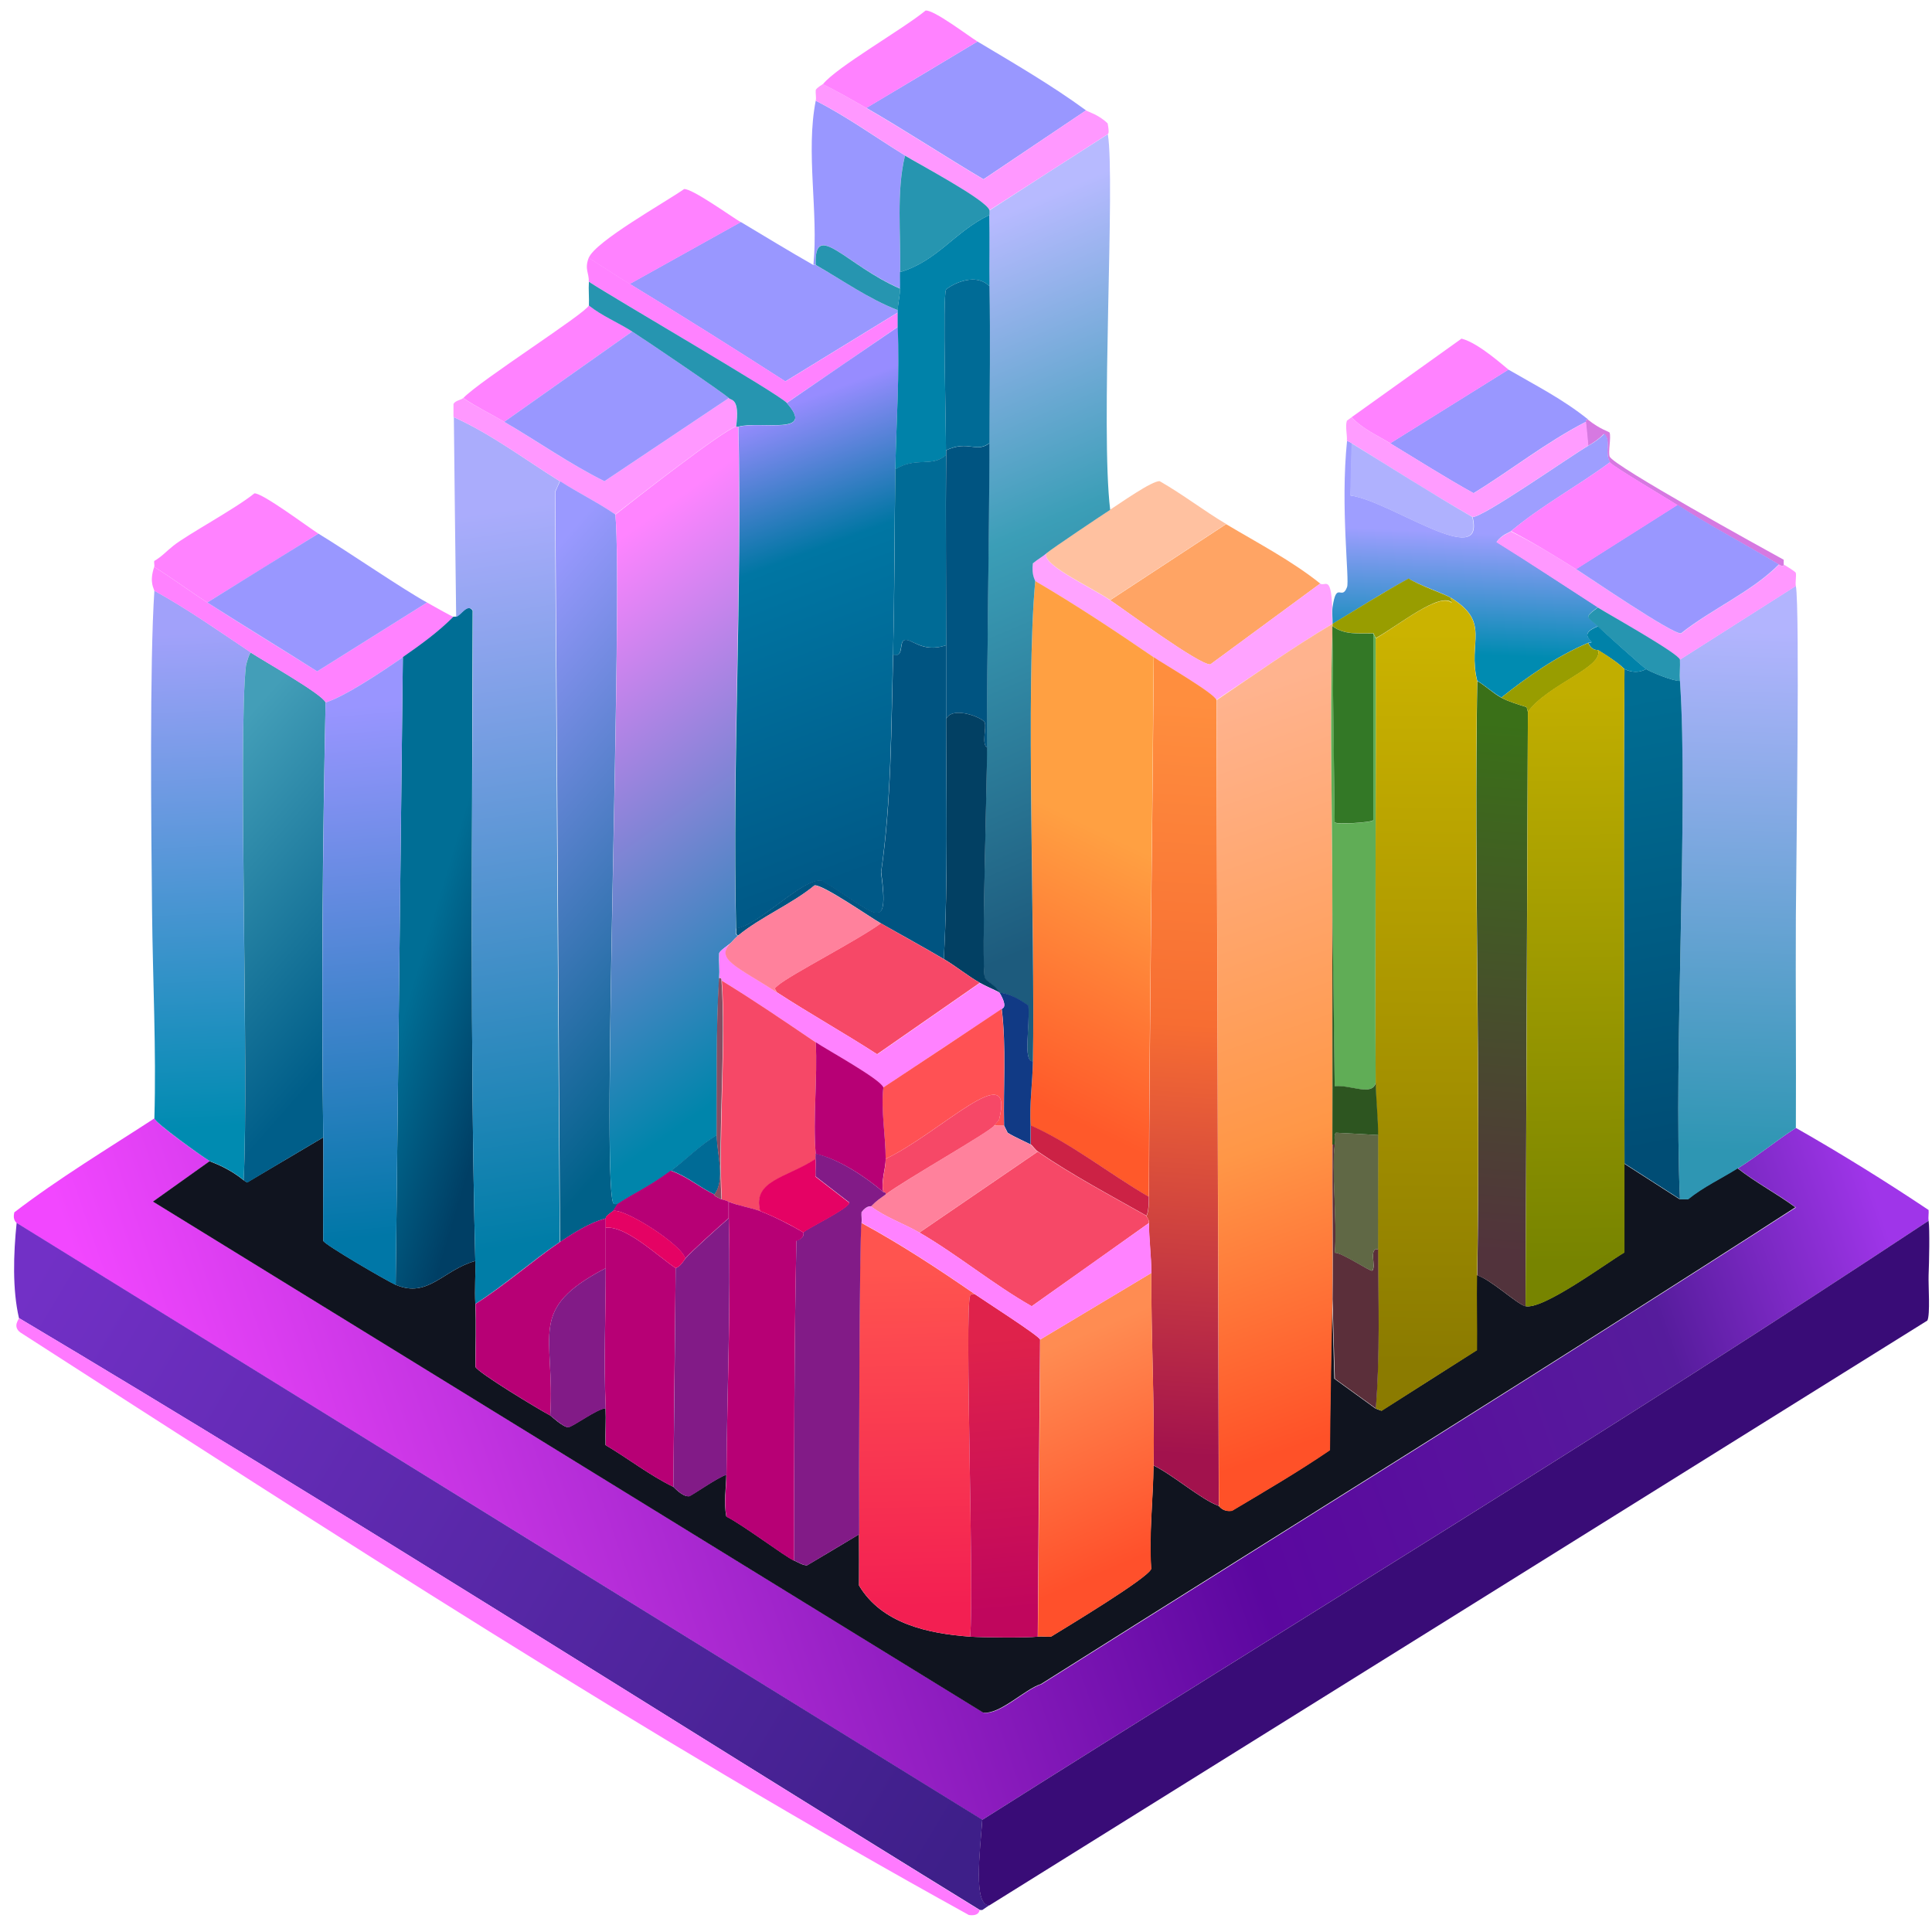
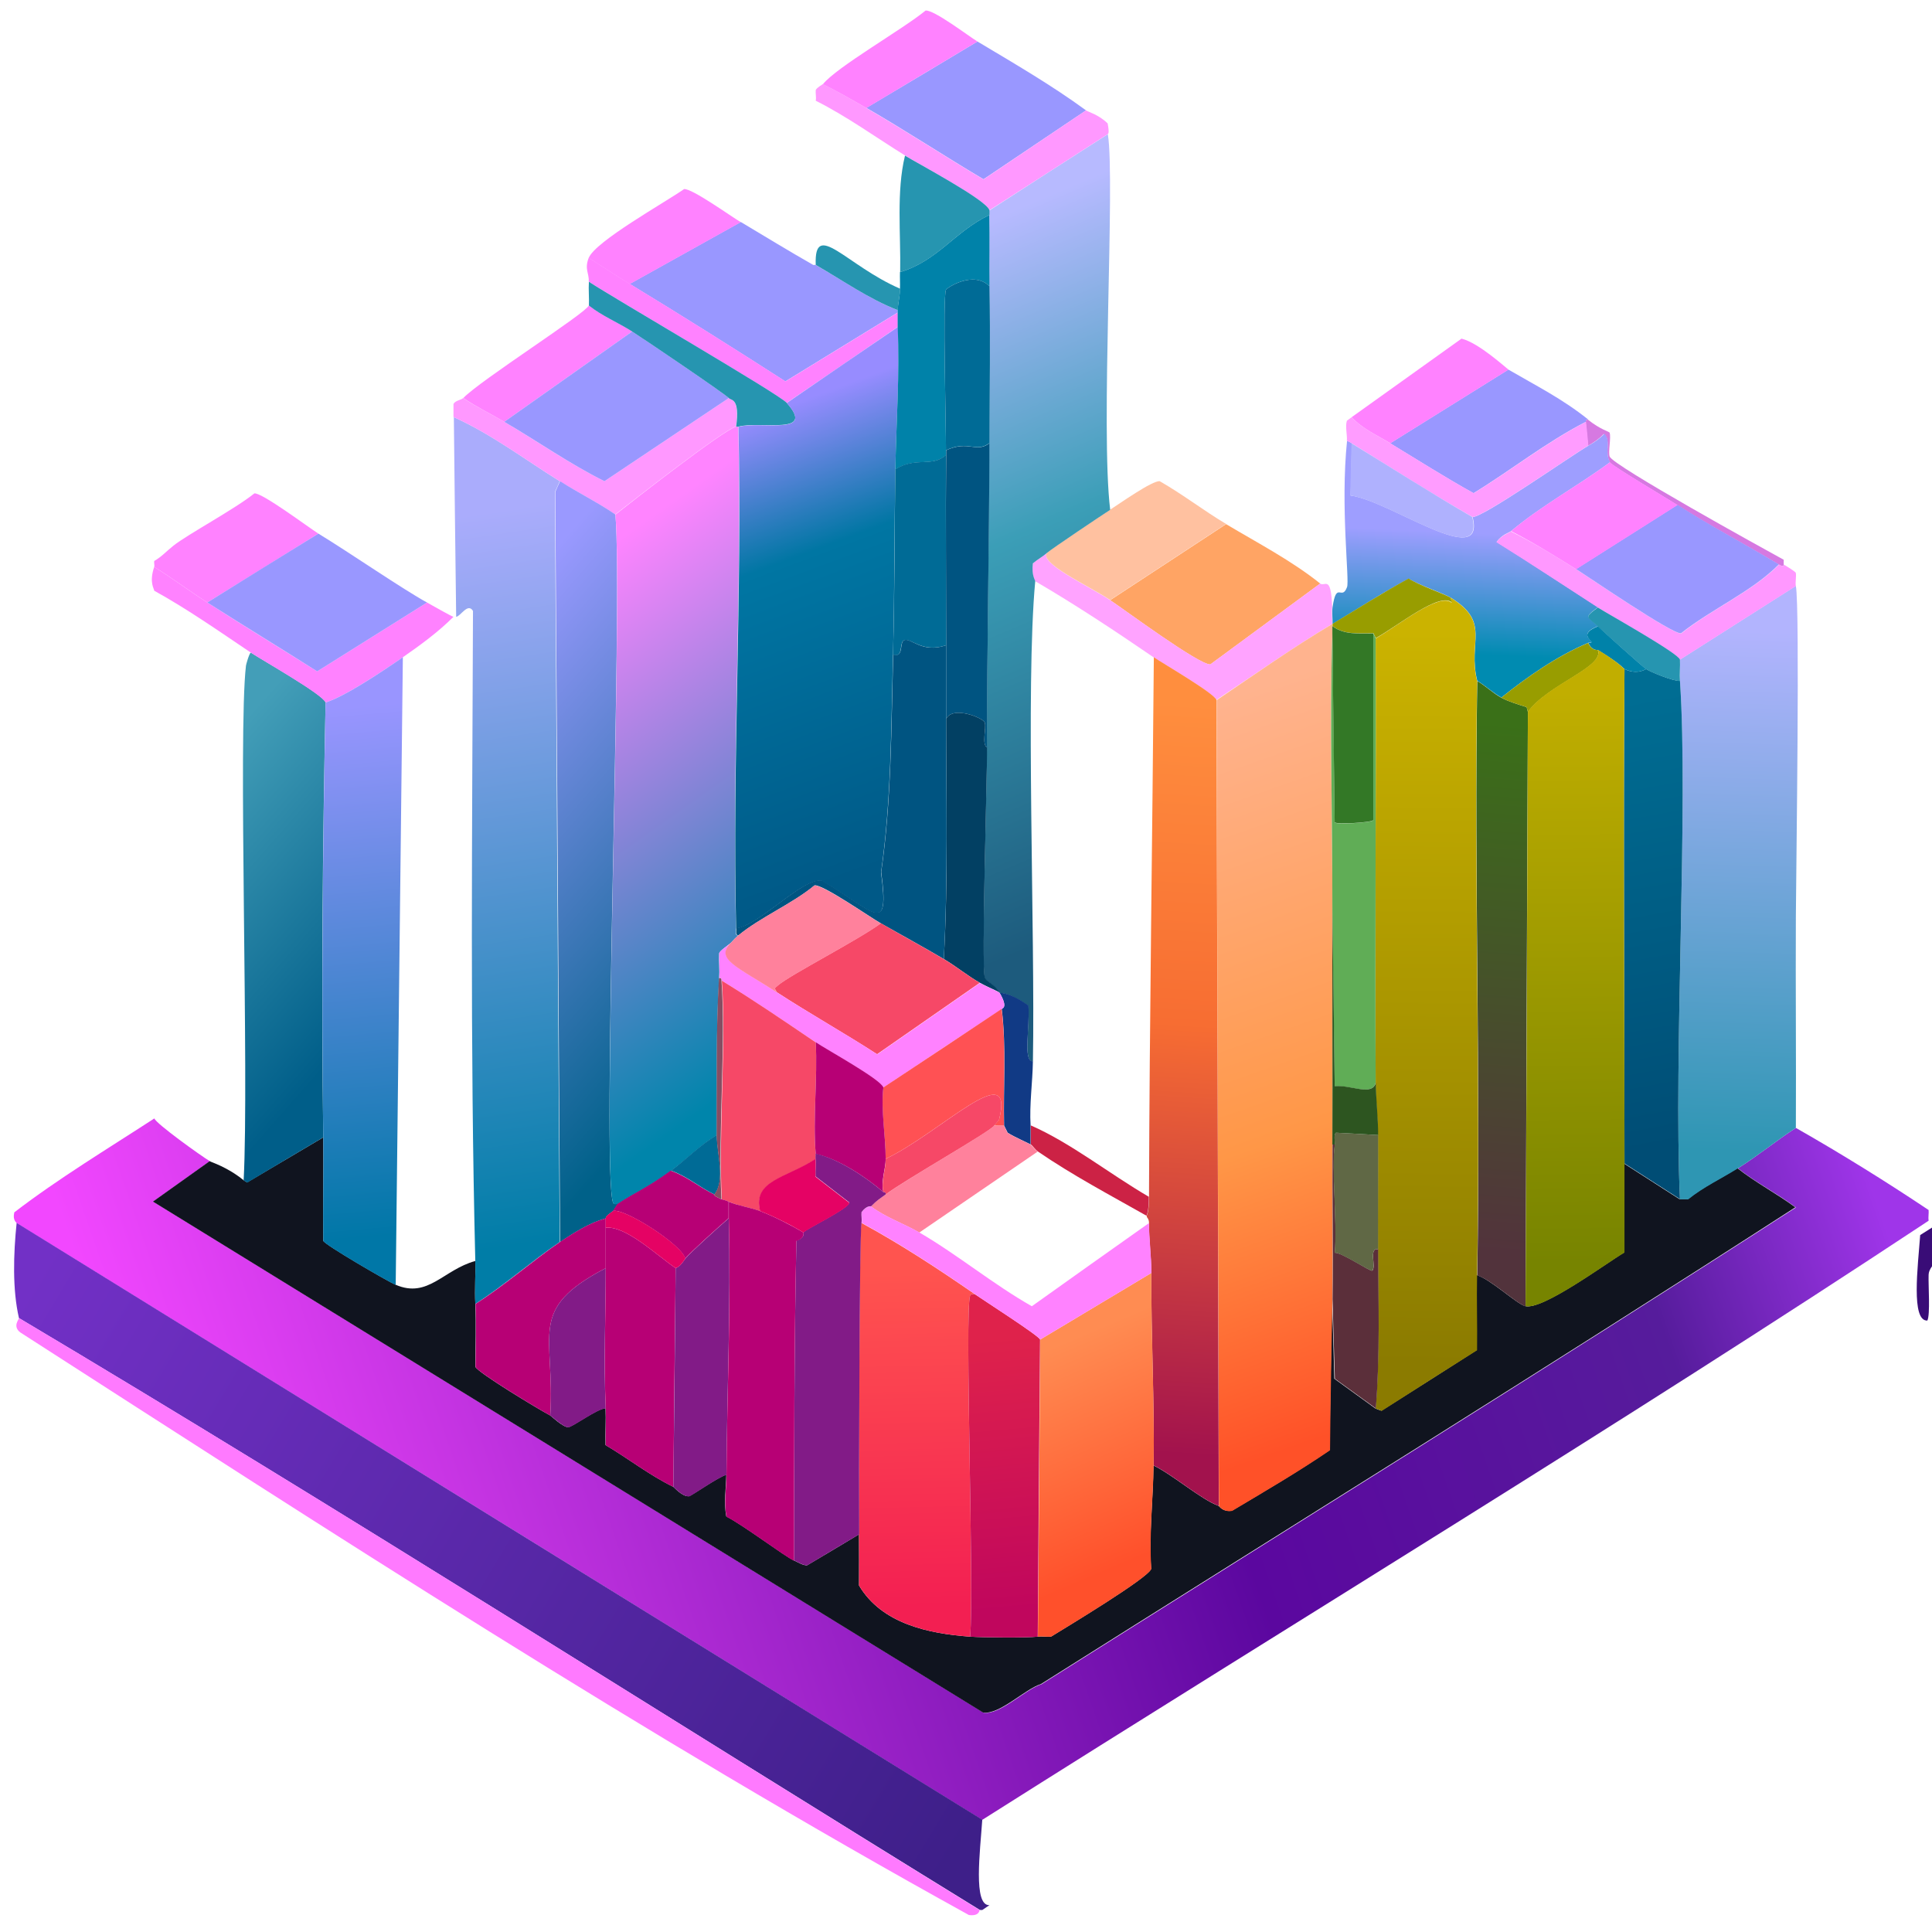
<svg xmlns="http://www.w3.org/2000/svg" version="1.1" id="Layer_1" x="0px" y="0px" viewBox="0 0 1080 1080" style="enable-background:new 0 0 1080 1080;" xml:space="preserve">
  <style type="text/css">
	.st0{display:none;}
	.st1{display:inline;fill:#E0B9DB;}
	.st2{display:inline;fill:#FFEAFF;}
	.st3{display:inline;fill:url(#SVGID_1_);}
	.st4{display:inline;fill:#611EB5;}
	.st5{display:inline;fill:#451C9D;}
	.st6{fill:url(#SVGID_00000091706707460539469960000002431800972894305698_);}
	.st7{fill:url(#SVGID_00000078010963992760545540000012636969827293026716_);}
	.st8{fill:#FF7AFF;}
	.st9{fill:#390C77;}
	.st10{fill:#10141F;}
	.st11{fill:url(#SVGID_00000106132640928738508220000009498229776666730156_);}
	.st12{fill:#FF82FF;}
	.st13{fill:url(#SVGID_00000106144269951544779780000004110548271971129524_);}
	.st14{fill:url(#SVGID_00000023965947064490627170000015627763142229516941_);}
	.st15{fill:#9997FF;}
	.st16{fill:url(#SVGID_00000147192347909678930380000004872571288403733676_);}
	.st17{fill:#D679E1;}
	.st18{fill:url(#SVGID_00000018225160106519576850000002476791700195405494_);}
	.st19{fill:#FF9CFF;}
	.st20{fill:#AFB1FE;}
	.st21{fill:url(#SVGID_00000110453639116350792530000001532889485943297665_);}
	.st22{fill:#FF98FF;}
	.st23{fill:url(#SVGID_00000163764456880758066840000011501257885493583805_);}
	.st24{fill:#2695B0;}
	.st25{fill:#0082A9;}
	.st26{fill:url(#SVGID_00000111184972753057547890000007085575292214959252_);}
	.st27{fill:url(#SVGID_00000163766401308223826300000004356928406958666646_);}
	.st28{fill:url(#SVGID_00000108272257715740640730000002300849283858281374_);}
	.st29{fill:#FFA464;}
	.st30{fill:#FFA3FF;}
	.st31{fill:url(#SVGID_00000164500884981844819120000001585505650910131625_);}
	.st32{fill:url(#SVGID_00000115498769680217528270000017567803916815871156_);}
	.st33{fill:#FFC1A0;}
	.st34{fill:url(#SVGID_00000078755445100234033500000018349816233620100011_);}
	.st35{fill:#CC2245;}
	.st36{fill:url(#SVGID_00000095327582258588918440000009715989805391666602_);}
	.st37{fill:url(#SVGID_00000012460795667237612830000017267065051636545962_);}
	.st38{fill:#005481;}
	.st39{fill:#024063;}
	.st40{fill:#006B96;}
	.st41{fill:#113A85;}
	.st42{fill:url(#SVGID_00000010289007390960027810000001814268265632441264_);}
	.st43{fill:#989D00;}
	.st44{fill:url(#SVGID_00000008147411241456119210000018134126107008029114_);}
	.st45{fill:url(#SVGID_00000116236648082362579530000003166409005206412182_);}
	.st46{fill:#5B2F3A;}
	.st47{fill:#60AD56;}
	.st48{fill:#606845;}
	.st49{fill:#2D5520;}
	.st50{fill:#337826;}
	.st51{fill:url(#SVGID_00000181085790160408173970000013518811131587675582_);}
	.st52{fill:url(#SVGID_00000042013036112081960850000000276634504096278144_);}
	.st53{fill:url(#SVGID_00000070094397114098610020000013614200854870915471_);}
	.st54{fill:#FF819C;}
	.st55{fill:#F64867;}
	.st56{fill:#FF5154;}
	.st57{fill:#B70075;}
	.st58{fill:#821B87;}
	.st59{fill:#E50264;}
	.st60{fill:#874D62;}
</style>
  <g>
    <g id="Background_00000094598355515550334670000009997145183261206913_" class="st0">
      <path class="st1" d="M1236-135c0,680.5,0,680.5,0,1360.9c-691,0-691,0-1381.9,0c0-680.5,0-680.5,0-1360.9    C545-135,545-135,1236-135z" />
      <path class="st2" d="M997.1,312.9c-11.4-6.2-95.4-52.5-97.2-57.8c-0.9-2.6,0.9-10.5,0-13.3c-0.2-0.7-5.1-1.7-12.1-7.3    c-14.5-11.5-28.8-18.6-44.5-27.9c-1.4-0.8-16.5-14.9-26.3-17.3c-30.7,21.9-30.7,21.9-61.4,43.9c-1.3,1-1.3,1-2.7,2    c-1,3.4,0.3,8,0,11.3c-3.8,36.9,1.5,77.9,0,81.7c-3,7.9-5.9-3.9-8.1,11.3c-0.7-18.6-4.3-11.3-6.7-13.3    c-16-12.7-35.1-22.7-52.6-33.2c-12.6-7.5-24.3-16.7-37.1-23.9c-4-0.4-22.8,12.9-27.7,15.9c-5.5-45.3,2.8-183.3-1.3-210    c0-0.3,1.2,0.5,0-6c-5.2-5-10.9-6.4-12.1-7.3c-19.1-14.1-40.4-26.4-60.7-38.5c-5.1-3.1-24.3-17.8-29-17.3    c-12.6,10.4-49.7,31.6-57.4,41.2c-0.2,0.2-3.1,1.7-4,3.3c-0.2,1.9,0.4,4.2,0,6c-5.8,28.9,1.5,62.3-1.3,91.7    c-13.7-7.8-26.9-15.9-40.5-23.9c-5.7-3.4-27.4-18.9-31.7-18.6c-10.2,7.2-49.8,29.4-53.3,38.5c-2.5,6.5,0.3,8.4,0,13.3    c-0.3,4.4,0.2,8.9,0,13.3c-1.1,4.2-60.9,42.1-70.2,51.8c-1,1.1-4.3,1.3-5.4,3.3c0,3.7,0,3.7,0,7.3c0.7,55.8,0.7,55.8,1.3,111.6    c-0.4,0.1-0.9,0-1.3,0c-0.9,0-12.3-6.6-14.8-8c-13.4-7.3-43-27.7-60.7-38.5c-5.6-3.4-31.4-22.9-35.8-22.6    c-10.7,8.6-37.6,23.1-45.2,29.2c0-50.8,0-50.8,0-101.7c2.9-5.4,5.8-9.5,10.1-14c17-17.4,357.3-235,408.9-268.5    c29.9-9,54.7-5.4,81,10.6c56.2,42.1,360.7,230.3,384.6,251.2c6.4,5.6,11.9,11.5,15.5,19.3C997.1,257.4,997.1,257.4,997.1,312.9z" />
      <path class="st2" d="M86.2,625.2c-26.3,17.1-53.5,33.5-78.3,52.5c-1,4.5,1.4,5.7,1.3,6c-1.7,17.3-2.4,37.3,1.3,53.2    c0.1,0.6-3.9,4.5,0.7,8C185.6,856.9,360,970.3,541.7,1070.4c5.8,0.9,5.8-2.6,6.1-2.7c0.4-0.1,1,0.1,1.3,0    c-0.5,2.8,2.7,4.4,4.7,5.3c21.4,9.2,117,24.7,150.5,35.9c-28.4,18-56.3,37-85,54.5c-42.2-2.1-103,2.8-141.7,0    C200.2,990,200.2,990-77.1,816.6c-1.7-3.5-7.8-14.5-8.1-16.6c-1.2-8.1-1.4-155.4,0-163.5c5.4-32.2,140.2-102,170-126.9    C85.3,548.1,87.3,586.6,86.2,625.2z" />
      <linearGradient id="SVGID_1_" gradientUnits="userSpaceOnUse" x1="835.698" y1="887.398" x2="903.018" y2="983.271">
        <stop offset="0" style="stop-color:#FF72FF" />
        <stop offset="1" style="stop-color:#FF92FF" />
      </linearGradient>
      <path class="st3" d="M1178,784.7c-0.3,9.1,0.2,18.2,0,27.2c-1.3,1.7-1.3,1.7-2.7,3.3c-25.9,15.5-51.4,31.8-76.9,47.8    c-125.3,78.8-251.3,156.4-376.5,235.2c-5.8,3.6-11.8,7-17.5,10.6c-33.5-11.2-129-26.7-150.5-35.9c-2-0.9-5.2-2.5-4.7-5.3    c2-1.3,2-1.3,4-2.7c262.1-163.5,262.1-163.5,524.3-326.9c1.7-3.2,0.5-19.7,0.7-25.3c20,4.2,92.2,70.7,97.8,73.1    C1176.1,786.1,1177,784.4,1178,784.7z" />
      <path class="st2" d="M1178,784.7c-1-0.3-1.8,1.4-2,1.3c-5.6-2.4-77.8-68.9-97.8-73.1c0.3-7.3,0.7-25.6,0-30.6c-0.3-1.9,0.2-4,0-6    c-24.1-16.1-48.9-31.5-74.2-45.9c0.2-39.4-0.2-78.9,0-118.3c33,21.2,129.9,78.2,151.8,95.7c10.2,8.1,17.9,14.7,22.3,27.2    C1176.8,684.9,1179.5,734.9,1178,784.7z" />
      <path class="st4" d="M477.6,1163.4c-3.5-0.3-5.1,0.9-12.8-1.3C287.3,1059,114.8,947.2-58.9,837.8c-19-14.4-12.7-9.9-18.2-21.3    C200.2,990,200.2,990,477.6,1163.4z" />
      <path class="st5" d="M1098.3,875c-127.4,77.2-251.1,160.5-379.2,236.6c7-15.5,13.8-5.6,2.7-13.3    c125.3-78.8,251.2-156.5,376.5-235.2c0,5.1,4.1,5.6,4,6C1102.4,870.6,1096.8,870.7,1098.3,875z" />
    </g>
    <g>
      <g>
        <linearGradient id="SVGID_00000005981815828233646900000012371982767502614950_" gradientUnits="userSpaceOnUse" x1="1017.021" y1="578.881" x2="107.876" y2="893.912">
          <stop offset="0" style="stop-color:#9F35E9" />
          <stop offset="0.142" style="stop-color:#561C9C" />
          <stop offset="0.412" style="stop-color:#5B079F" />
          <stop offset="1" style="stop-color:#F247FF" />
        </linearGradient>
        <path style="fill:url(#SVGID_00000005981815828233646900000012371982767502614950_);" d="M117.3,649.1     c-15.9,11.3-15.9,11.3-31.7,22.6c232.1,142.9,232.1,142.9,464.2,285.7c9.1,1.5,23.3-13.1,32.4-15.9     c140.6-88.6,282.3-176.4,421.7-266.5c-10.3-7.8-22.2-13.8-32.4-21.9c11-6.9,21.5-15.5,32.4-22.6c25.3,14.4,50.1,29.8,74.2,45.9     c0.2,1.9-0.3,4.1,0,6c-174.1,115.1-352.7,223.3-529,334.9C279.2,850.5,279.2,850.5,9.3,683.7c0-0.3-2.4-1.5-1.3-6     c24.8-19,52-35.4,78.3-52.5C86.9,627.9,112.7,646.4,117.3,649.1z" />
        <linearGradient id="SVGID_00000100374079632309545230000000302607316229646986_" gradientUnits="userSpaceOnUse" x1="15.775" y1="717.914" x2="537.469" y2="1031.227">
          <stop offset="0" style="stop-color:#7230C6" />
          <stop offset="1" style="stop-color:#3E1F89" />
        </linearGradient>
        <path style="fill:url(#SVGID_00000100374079632309545230000000302607316229646986_);" d="M549.1,1017.2     c-1.2,17.7-5.2,48.2,4,47.8c-2,1.3-2,1.3-4,2.7c-0.4,0.1-0.9-0.1-1.3,0C368.7,957.5,191.4,844.4,10.6,736.8     c-3.7-15.9-3.1-35.8-1.3-53.2C279.2,850.5,279.2,850.5,549.1,1017.2z" />
        <path class="st8" d="M547.7,1067.8c-0.3,0.1-0.2,3.5-6.1,2.7C360,970.3,185.6,856.9,11.3,744.8c-4.5-3.5-0.5-7.4-0.7-8     C191.4,844.4,368.7,957.5,547.7,1067.8z" />
-         <path class="st9" d="M1078.1,712.9c-0.2,5.5,1,22-0.7,25.3c-262.1,163.5-262.1,163.5-524.3,326.9c-9.2,0.4-5.3-30.1-4-47.8     c176.4-111.6,354.9-219.8,529-334.9C1078.8,687.3,1078.4,705.6,1078.1,712.9z" />
+         <path class="st9" d="M1078.1,712.9c-0.2,5.5,1,22-0.7,25.3c-9.2,0.4-5.3-30.1-4-47.8     c176.4-111.6,354.9-219.8,529-334.9C1078.8,687.3,1078.4,705.6,1078.1,712.9z" />
        <path class="st10" d="M180.7,635.8c0.2,19.3-0.2,38.5,0,57.8c0.8,2.2,35.9,22.6,40.5,24.6c18.1,7.8,26.6-8.4,44.5-13.3     c0.2,7.9-0.4,15.9,0,23.9c0.5,11.8,0.1,23.5,0,35.2c1.3,3.3,36.2,24.3,41.8,27.2c0.5,0.3,7.3,6.7,10.1,6.6     c2.3,0,16.2-10.4,20.9-10.6c0.3,6.8-0.2,13.8,0,20.6c12.7,7.5,24.5,16.8,37.8,23.3c0.5,0.2,5,5.6,8.8,5.3     c1.3-0.1,16.5-10.9,20.9-12c-0.1,7.7-1.5,15.4,0,23.3c9.4,4.7,33.1,22.6,37.8,24.6c2.5,1.1,5.2,2.9,7.4,2.7     c14.5-8.6,14.5-8.6,29-17.3c0.1,9.5,0,19,0,28.6c12.7,21.4,38.8,26.9,62.1,28.6c7.3,0.5,31.5,0.7,37.8,0c2.4-0.3,5,0.2,7.4,0     c8.1-5,54.5-32.9,56-37.9c-1.3-19.3,1.1-38.6,1.3-57.8c10.8,5.2,26.7,19.1,36.4,22.6c0.4,0.1,2.3,3.5,7.4,2.7     c18.4-10.9,37-21.8,54.7-33.9c0.2-28.1,0.9-56.3,1.3-84.4c0.7,22.3,0.7,22.3,1.3,44.5c11.5,8.3,11.5,8.3,22.9,16.6     c1.7,0.7,1.7,0.7,3.4,1.3c26.7-16.9,26.7-16.9,53.3-33.9c0.2-13.9-0.3-27.9,0-41.9c7.5,2.1,22.1,15.9,27,17.3     c9.4,2.6,45.2-23.9,55.3-29.9c0-16.6,0-33.2,0-49.8c15.5,10,15.5,10,31,19.9c2.4,0,2.4,0,4.7,0c8.5-6.8,18.5-11.5,27.7-17.3     c10.2,8.1,22,14.2,32.4,21.9c-139.4,90.1-281.1,177.8-421.7,266.5c-9.1,2.9-23.3,17.4-32.4,15.9     C317.7,814.6,317.7,814.6,85.5,671.7c15.9-11.3,15.9-11.3,31.7-22.6c0.9,0.6,9.8,3.2,18.9,10.6c1,0.7,1,0.7,2,1.3     C159.4,648.4,159.4,648.4,180.7,635.8z" />
      </g>
      <g>
        <g>
          <linearGradient id="SVGID_00000111162067725091269230000018066844746180714417_" gradientUnits="userSpaceOnUse" x1="106.787" y1="353.892" x2="119.35" y2="630.069">
            <stop offset="0" style="stop-color:#A1A1FA" />
            <stop offset="1" style="stop-color:#008BB1" />
          </linearGradient>
-           <path style="fill:url(#SVGID_00000111162067725091269230000018066844746180714417_);" d="M140.2,364.7c-0.9,0.4-2.7,6.9-2.7,7.3      c-4.5,38.3,1.7,228.8-1.3,287.7c-9-7.4-18-10.1-18.9-10.6c-4.5-2.7-30.4-21.3-31-23.9c1.1-38.6-0.9-77.1-1.3-115.6      c-0.5-46.3-1.4-139.6,1.3-179.4C105,340.5,122.4,352.8,140.2,364.7z" />
          <path class="st12" d="M178,298.3c-31,19.3-31,19.3-62.1,38.5c-10-6.4-19.6-13.6-29.7-19.9c0.3-0.8-0.2-2.3,0-3.3      c4.1-2.3,7.2-5.8,10.8-8.6c7.6-6.1,34.6-20.6,45.2-29.2C146.6,275.4,172.4,294.8,178,298.3z" />
          <linearGradient id="SVGID_00000015328777715238883130000001949296939822095508_" gradientUnits="userSpaceOnUse" x1="85.005" y1="460.777" x2="207.04" y2="568.077">
            <stop offset="0" style="stop-color:#439EB8" />
            <stop offset="1" style="stop-color:#005E89" />
          </linearGradient>
          <path style="fill:url(#SVGID_00000015328777715238883130000001949296939822095508_);" d="M182,392.6      c-1.7,81-2.4,162.2-1.3,243.2c-21.3,12.6-21.3,12.6-42.5,25.3c-1-0.7-1-0.7-2-1.3c3.1-59-3.2-249.4,1.3-287.7      c0-0.4,1.8-6.9,2.7-7.3C146.9,369.2,180.1,387.9,182,392.6z" />
        </g>
        <g>
          <path class="st12" d="M115.9,336.8c20.3,13.1,41,25.6,61.4,38.5c30.7-19.3,30.7-19.3,61.4-38.5c2.5,1.4,13.9,7.9,14.8,8      c-8.5,8.5-18.5,15.8-28.3,22.6c-11.1,7.7-32.5,22-43.2,25.3c-1.9-4.7-35.1-23.4-41.8-27.9c-17.7-11.9-35.2-24.2-54-34.6      c0.1-1-3-4.4,0-13.3C96.3,323.2,105.9,330.4,115.9,336.8z" />
          <linearGradient id="SVGID_00000104681139997050016820000005634529908571615636_" gradientUnits="userSpaceOnUse" x1="237.315" y1="527.835" x2="294.859" y2="545.059">
            <stop offset="0" style="stop-color:#006E95" />
            <stop offset="1" style="stop-color:#003F65" />
          </linearGradient>
-           <path style="fill:url(#SVGID_00000104681139997050016820000005634529908571615636_);" d="M265.7,704.9      c-17.9,4.9-26.5,21.1-44.5,13.3c2-175.4,2-175.4,4-350.9c9.8-6.8,19.9-14.1,28.3-22.6c0.4,0,0.9,0.1,1.3,0      c2.6-0.4,6.5-8,9.4-3.3C264,462.6,262.7,583.8,265.7,704.9z" />
          <path class="st15" d="M238.7,336.8c-30.7,19.3-30.7,19.3-61.4,38.5c-20.4-13-41.1-25.5-61.4-38.5c31-19.3,31-19.3,62.1-38.5      C195.7,309.1,225.3,329.5,238.7,336.8z" />
          <linearGradient id="SVGID_00000056428182156163861770000014170243095545254534_" gradientUnits="userSpaceOnUse" x1="190.772" y1="395.579" x2="217.406" y2="690.744">
            <stop offset="0" style="stop-color:#9995FF" />
            <stop offset="1" style="stop-color:#0077A7" />
          </linearGradient>
          <path style="fill:url(#SVGID_00000056428182156163861770000014170243095545254534_);" d="M225.2,367.4c-2,175.4-2,175.4-4,350.9      c-4.6-2-39.7-22.4-40.5-24.6c-0.2-19.3,0.2-38.5,0-57.8c-1-81-0.3-162.2,1.3-243.2C192.8,389.4,214.1,375.1,225.2,367.4z" />
        </g>
      </g>
      <g>
        <path class="st17" d="M997.1,312.9c0,1.3,0,1.3,0,2.7c-0.1-0.1,0.4,1.9-2.7,0c-18.7-11.2-38.4-21.5-56.7-33.2     c-5.1-3.3-36.7-22-37.8-23.9c-3.2-6,1-12.2-3.4-15.9c-2.5,2.7-5.6,4.8-8.8,6.6c-0.7-6.6-0.7-6.6-1.3-13.3c0.1,0-0.3-1.5,1.3-1.3     c7.1,5.7,11.9,6.6,12.1,7.3c0.9,2.8-0.9,10.6,0,13.3C901.8,260.4,985.8,306.7,997.1,312.9z" />
        <linearGradient id="SVGID_00000039814475534950893830000015115483356923078789_" gradientUnits="userSpaceOnUse" x1="822.385" y1="297.942" x2="819.318" y2="365.67">
          <stop offset="0" style="stop-color:#9E9EFF" />
          <stop offset="1" style="stop-color:#008BB1" />
        </linearGradient>
        <path style="fill:url(#SVGID_00000039814475534950893830000015115483356923078789_);" d="M900,258.4     c-18,13.3-38.1,24.1-55.3,38.5c-1.1,0.9-5,1.8-8.1,6c19,11.9,37.8,24.3,56.7,36.5c-8.5,6.3-5.6,5,0,10.6c-13.5,5.3,1,9.3-5.4,9.3     c-17.5,7.4-33.8,18.8-48.6,30.6c-5-2.7-8.7-6.5-13.5-9.3c-5.5-22,7.9-32.5-14.8-46.5c-3.7-2.3-17-6.7-23.6-10.6     c-14.5,7.8-28.4,16.8-42.5,25.3c0.1-3-0.4-6.5,0-9.3c2.2-15.2,5.1-3.3,8.1-11.3c1.5-3.8-3.8-44.8,0-81.7c0.9,0.2,1.9,0.8,2.7,1.3     c-0.3,14.6-0.3,14.6-0.7,29.2c21.8,2.8,75.8,42.4,68.2,12c5.7,0.4,54.6-34,64.8-39.9c3.2-1.8,6.3-3.9,8.8-6.6     C900.9,246.2,896.7,252.4,900,258.4z" />
        <g>
          <path class="st15" d="M887.8,234.5c-1.7-0.1-1.3,1.3-1.3,1.3c-22.1,11.3-41.7,27-62.8,39.9c-15.8-8.8-31.1-18.5-46.6-27.9      c33.1-20.6,33.1-20.6,66.1-41.2C859,215.8,873.3,222.9,887.8,234.5z" />
          <path class="st12" d="M843.3,206.6c-33.1,20.6-33.1,20.6-66.1,41.2c-7.4-4.5-15.7-8.1-21.6-14.6c30.7-21.9,30.7-21.9,61.4-43.9      C826.8,191.7,841.9,205.8,843.3,206.6z" />
          <path class="st19" d="M777.2,247.8c15.5,9.4,30.7,19.1,46.6,27.9c21.1-12.9,40.7-28.5,62.8-39.9c0.7,6.6,0.7,6.6,1.3,13.3      c-10.1,5.9-59.1,40.3-64.8,39.9c-22.9-13.1-45.1-27.3-67.5-41.2c-0.8-0.5-1.8-1.1-2.7-1.3c0.3-3.3-1-7.9,0-11.3      c1.3-1,1.3-1,2.7-2C761.5,239.6,769.8,243.3,777.2,247.8z" />
          <path class="st20" d="M823,289c7.6,30.4-46.4-9.2-68.2-12c0.3-14.6,0.3-14.6,0.7-29.2C778,261.6,800.2,275.8,823,289z" />
        </g>
        <g>
          <linearGradient id="SVGID_00000158715937986005785080000016144964352633797779_" gradientUnits="userSpaceOnUse" x1="976.225" y1="352.655" x2="966.861" y2="643.584">
            <stop offset="0" style="stop-color:#B2B4FE" />
            <stop offset="1" style="stop-color:#2E96B3" />
          </linearGradient>
          <path style="fill:url(#SVGID_00000158715937986005785080000016144964352633797779_);" d="M1003.9,512.2      c-0.2,39.4,0.2,78.9,0,118.3c-10.9,7.1-21.4,15.7-32.4,22.6c-9.2,5.8-19.2,10.4-27.7,17.3c-2.4,0-2.4,0-4.7,0      c-3.6-80.3,4.8-219.6,0-289.7c-0.3-4,0.2-8,0-12c32.4-20.6,32.4-20.6,64.8-41.2C1006.2,340.5,1004.1,481.7,1003.9,512.2z" />
          <path class="st22" d="M881.1,318.2c7.9,5,53.9,36.5,58.7,35.9c17.3-13.8,39.6-23.3,54.7-38.5c3.1,1.9,2.6-0.1,2.7,0      c1.4,0.9,6.5,3.9,6.7,4.7c0.3,2.3-0.4,5.1,0,7.3c-32.4,20.6-32.4,20.6-64.8,41.2c-1.2-3.7-39.7-25.2-45.9-29.2      c-18.9-12.2-37.7-24.7-56.7-36.5c3.1-4.2,7-5.1,8.1-6C857.1,303.3,869.2,310.7,881.1,318.2z" />
          <linearGradient id="SVGID_00000165930371532755034850000012069007548705005224_" gradientUnits="userSpaceOnUse" x1="901.045" y1="392.386" x2="946.041" y2="638.227">
            <stop offset="0" style="stop-color:#006D93" />
            <stop offset="1" style="stop-color:#004D75" />
          </linearGradient>
          <path style="fill:url(#SVGID_00000165930371532755034850000012069007548705005224_);" d="M920.2,374c2.7,1.7,15,6.8,18.9,6.6      c4.8,70.1-3.6,209.5,0,289.7c-15.5-10-15.5-10-31-19.9c0-92.1-0.7-184.3,0-276.4C912,375.9,916.3,376.2,920.2,374z" />
          <path class="st24" d="M939.1,368.7c0.2,4-0.3,8,0,12c-3.9,0.1-16.2-4.9-18.9-6.6c-1.5-1-24.6-21.5-27-23.9      c-5.6-5.6-8.5-4.3,0-10.6C899.4,343.5,937.9,365,939.1,368.7z" />
          <path class="st15" d="M994.4,315.5c-15,15.2-37.4,24.8-54.7,38.5c-4.8,0.6-50.8-30.9-58.7-35.9c28.3-17.9,28.3-17.9,56.7-35.9      C956.1,294,975.8,304.3,994.4,315.5z" />
          <path class="st12" d="M937.8,282.3c-28.3,17.9-28.3,17.9-56.7,35.9c-11.8-7.4-24-14.9-36.4-21.3c17.2-14.5,37.3-25.2,55.3-38.5      C901,260.3,932.6,279,937.8,282.3z" />
          <path class="st25" d="M920.2,374c-3.9,2.2-8.2,1.9-12.1,0c-0.8-0.4-1.4-2.4-14.8-10.6c-0.3-0.2-3.3,0.6-5.4-4      c6.4,0-8.1-4,5.4-9.3C895.6,352.5,918.7,373.1,920.2,374z" />
        </g>
      </g>
      <g>
        <linearGradient id="SVGID_00000165232893258357500530000012762498419983522437_" gradientUnits="userSpaceOnUse" x1="253.66" y1="258.15" x2="317.906" y2="692.015">
          <stop offset="6.969697e-02" style="stop-color:#AAACFC" />
          <stop offset="1" style="stop-color:#007DA7" />
        </linearGradient>
        <path style="fill:url(#SVGID_00000165232893258357500530000012762498419983522437_);" d="M312.9,269c-1.3,3-1.3,3-2.7,6     c1.3,209.7,1.3,209.7,2.7,419.3c-16,10.9-30.8,24.1-47.2,34.6c-0.4-8,0.2-16,0-23.9c-3-121.1-1.7-242.4-1.3-363.5     c-2.9-4.7-6.8,2.9-9.4,3.3c-0.7-55.8-0.7-55.8-1.3-111.6C274.8,242.7,293.3,256.8,312.9,269z" />
        <path class="st22" d="M281.9,235.8c18.7,11,36.5,23.5,56,33.2c34.8-23.3,34.8-23.3,69.5-46.5c1.2,1.3,6.2-0.1,4,15.9     c-7.7,2.5-55.9,40.1-67.5,49.2c-9.9-6.8-20.9-12.3-31-18.6c-19.6-12.2-38.2-26.3-59.4-35.9c0-3.7,0-3.7,0-7.3     c1.1-2,4.4-2.2,5.4-3.3C266.3,227.5,274.3,231.3,281.9,235.8z" />
        <path class="st12" d="M353.4,185.3c-35.8,25.3-35.8,25.3-71.5,50.5c-7.6-4.5-15.6-8.3-22.9-13.3c9.3-9.8,69-47.7,70.2-51.8     C336.5,176.6,345.6,180.2,353.4,185.3z" />
        <linearGradient id="SVGID_00000063618435485720020050000008892819069263943870_" gradientUnits="userSpaceOnUse" x1="226.766" y1="402.659" x2="413.628" y2="564.93">
          <stop offset="0" style="stop-color:#9A99FF" />
          <stop offset="1" style="stop-color:#006189" />
        </linearGradient>
        <path style="fill:url(#SVGID_00000063618435485720020050000008892819069263943870_);" d="M344,287.6     c4.3,48.6-7.8,366.6-1.3,384.7c0.4,1,1.8,0.7,2.7,0.7c-0.2,0.1-2.5,3.9-2.7,4c-5.2,3.6-3.8,3.8-4,4c-1.2,0.8-7.3,0.8-25.6,13.3     c-1.3-209.7-1.3-209.7-2.7-419.3c1.3-3,1.3-3,2.7-6C323.1,275.4,334.1,280.8,344,287.6z" />
        <linearGradient id="SVGID_00000115495675921435323050000002016770243174911136_" gradientUnits="userSpaceOnUse" x1="294.319" y1="337.566" x2="460.751" y2="572.838">
          <stop offset="0" style="stop-color:#FF84FF" />
          <stop offset="1" style="stop-color:#0085AB" />
        </linearGradient>
        <path style="fill:url(#SVGID_00000115495675921435323050000002016770243174911136_);" d="M411.4,238.5c0.4-0.1,0.9,0.1,1.3,0     c2.1,93.4-3.6,187-1.3,280.4c0,2.1-0.6,4.1,1.3,4c-1.4,1.2-2.8,2.6-4,4c-1.3,1.3-6.3,4.4-6.7,6c-0.2,4.6,0.3,9.3,0,14     c-1.8,28.2-1.2,59.3-1.3,87.7c-9.3,5.5-17,13.6-25.6,19.9c-12.9,9.5-21,12.7-29.7,18.6c-0.9,0-2.3,0.4-2.7-0.7     c-6.4-18.2,5.7-336.1,1.3-384.7C355.6,278.5,403.8,240.9,411.4,238.5z" />
        <path class="st15" d="M407.4,222.5c-34.8,23.3-34.8,23.3-69.5,46.5c-19.5-9.7-37.3-22.3-56-33.2c35.8-25.3,35.8-25.3,71.5-50.5     C360.6,189.9,405.2,220.1,407.4,222.5z" />
      </g>
      <g>
        <g>
          <path class="st29" d="M738,326.2c-30.7,22.6-30.7,22.6-61.4,45.2c-6.1,0.5-47.9-30.5-56-35.9c32.4-21.3,32.4-21.3,64.8-42.5      C703,303.5,722,313.4,738,326.2z" />
          <path class="st30" d="M620.6,335.5c8.1,5.4,49.9,36.3,56,35.9c30.7-22.6,30.7-22.6,61.4-45.2c2.5,2,6.1-5.3,6.7,13.3      c-0.4,2.8,0.1,6.3,0,9.3c-22.4,13.4-43.2,28.2-64.8,42.5c-1.2-3.8-29.6-20.2-35.1-23.9c-21.6-14.8-43.5-29.3-66.1-42.5      c0-0.5-2.3-3-1.3-10c2.5-2.1,5.6-3.8,8.1-6C580.2,314.6,608.2,327.3,620.6,335.5z" />
          <linearGradient id="SVGID_00000092455238670093428870000015449317245337544617_" gradientUnits="userSpaceOnUse" x1="645.912" y1="404.25" x2="781.127" y2="788.926">
            <stop offset="0" style="stop-color:#FFB38E" />
            <stop offset="0.593" style="stop-color:#FF9747" />
            <stop offset="1" style="stop-color:#FF5128" />
          </linearGradient>
          <path style="fill:url(#SVGID_00000092455238670093428870000015449317245337544617_);" d="M744.8,348.8c0,0.4,0,0.9,0,1.3      c0,1.3,0,2.7,0,4c-1.6,51.2,0.1,102.9,0,154.2c-0.1,43.9,0.2,87.7,0,131.6c-0.2,28.8,0.4,57.6,0,86.4      c-0.4,28.1-1.1,56.3-1.3,84.4c-17.7,12.1-36.3,22.9-54.7,33.9c-5.1,0.8-7.1-2.5-7.4-2.7c-0.7-225.3-0.7-225.3-1.3-450.5      C701.6,376.9,722.4,362.1,744.8,348.8z" />
          <linearGradient id="SVGID_00000137097621351979364120000015484097335224673957_" gradientUnits="userSpaceOnUse" x1="676.282" y1="393.515" x2="650.168" y2="812.638">
            <stop offset="0" style="stop-color:#FF8E3E" />
            <stop offset="0.427" style="stop-color:#F76D32" />
            <stop offset="1" style="stop-color:#A2124D" />
          </linearGradient>
          <path style="fill:url(#SVGID_00000137097621351979364120000015484097335224673957_);" d="M680,391.3      c0.7,225.3,0.7,225.3,1.3,450.5c-9.8-3.5-25.6-17.4-36.4-22.6c0.5-35.7-1.5-71.9-1.3-107.6c0-9.3-1.4-18.9-1.3-27.9      c0-2.8-1.4-2.9-1.3-4c0-0.5,1.3-1.5,1.3-10.6c0.3-100.5,1.9-201.1,2.7-301.7C650.4,371.1,678.8,387.5,680,391.3z" />
        </g>
        <g>
          <path class="st33" d="M685.4,292.9c-32.4,21.3-32.4,21.3-64.8,42.5c-12.4-8.2-40.5-20.9-35.1-26.6c2.4-2.1,29.7-20.5,35.1-23.9      c4.9-3.1,23.6-16.4,27.7-15.9C661.1,276.3,672.8,285.4,685.4,292.9z" />
          <linearGradient id="SVGID_00000167397049018490633070000006462519517092847545_" gradientUnits="userSpaceOnUse" x1="664.228" y1="386.414" x2="557.48" y2="606.016">
            <stop offset="0.375" style="stop-color:#FFA042" />
            <stop offset="1" style="stop-color:#FF592A" />
          </linearGradient>
-           <path style="fill:url(#SVGID_00000167397049018490633070000006462519517092847545_);" d="M644.9,367.4      c-0.8,100.5-2.4,201.2-2.7,301.7c-22-12.9-43.6-30.1-66.1-39.9c-0.7-12,1.1-23.9,1.3-35.9c1.4-72.9-4.2-209.1,1.3-268.5      C601.4,338.1,623.3,352.6,644.9,367.4z" />
          <path class="st35" d="M642.2,669c0,9.2-1.3,10.1-1.3,10.6c-20.3-11.5-41.5-22.7-60.7-35.9c-1.4-0.9-2.9-3.2-4-4      c0-5.3,0-5.3,0-10.6C598.6,638.9,620.2,656.2,642.2,669z" />
        </g>
      </g>
      <g>
        <g>
          <path class="st15" d="M454.6,148.1c0.3,0.2,1-0.2,1.3,0c15.2,8.6,29.5,18.8,45.9,25.3c0,0.4,0,0.9,0,1.3      c-31.4,19.3-31.4,19.3-62.8,38.5c-28.8-18.5-57.7-36.7-87-54.5c31-17.3,31-17.3,62.1-34.6C427.7,132.2,440.9,140.3,454.6,148.1z      " />
          <path class="st12" d="M414.1,124.2c-31,17.3-31,17.3-62.1,34.6c-7.7-4.7-15.3-9.8-22.9-14.6c3.5-9.2,43.1-31.3,53.3-38.5      C386.7,105.2,408.4,120.8,414.1,124.2z" />
          <path class="st12" d="M352.1,158.7c29.3,17.8,58.2,36,87,54.5c31.4-19.3,31.4-19.3,62.8-38.5c0,2.7,0,5.3,0,8      c-31,21.3-31,21.3-62.1,42.5c-4.3-4.8-96.5-58.4-110.7-67.8c0.3-4.8-2.5-6.8,0-13.3C336.8,148.9,344.3,154,352.1,158.7z" />
          <path class="st24" d="M439.8,225.2c16.5,18.5-14.3,9.9-27,13.3c-0.4,0.1-0.9-0.1-1.3,0c2.2-16.1-2.8-14.6-4-15.9      c-2.2-2.4-46.8-32.6-54-37.2c-7.9-5.1-16.9-8.7-24.3-14.6c0.2-4.4-0.3-8.9,0-13.3C343.3,166.8,435.5,220.3,439.8,225.2z" />
          <linearGradient id="SVGID_00000091705654078860550620000003042792156419531680_" gradientUnits="userSpaceOnUse" x1="414.245" y1="236.396" x2="504.342" y2="479.335">
            <stop offset="0" style="stop-color:#978CFF" />
            <stop offset="0.313" style="stop-color:#0076A3" />
            <stop offset="1" style="stop-color:#005987" />
          </linearGradient>
          <path style="fill:url(#SVGID_00000091705654078860550620000003042792156419531680_);" d="M500.5,262.4      c-0.6,34.6-0.4,69.1-1.3,103.7c-1.1,40.7-0.9,81.3-6.7,121.6c4.9,36.5-3.6,21.9-33.1,4.7c-10.7-1.8-35.2,25.2-47.9,26.6      c-2.2-93.4,3.5-187,1.3-280.4c12.7-3.4,43.5,5.2,27-13.3c31-21.3,31-21.3,62.1-42.5C503,209.2,501,235.8,500.5,262.4z" />
        </g>
        <g>
          <linearGradient id="SVGID_00000094606455688427845580000006557645999919408301_" gradientUnits="userSpaceOnUse" x1="512.561" y1="140.375" x2="662.639" y2="493.697">
            <stop offset="0" style="stop-color:#B7BAFF" />
            <stop offset="0.439" style="stop-color:#3B9EB7" />
            <stop offset="1" style="stop-color:#1D5B7D" />
          </linearGradient>
          <path style="fill:url(#SVGID_00000094606455688427845580000006557645999919408301_);" d="M619.3,75c4.2,26.7-4.2,164.7,1.3,210      c-5.3,3.4-32.7,21.8-35.1,23.9c-2.5,2.2-5.5,3.8-8.1,6c-0.9,6.9,1.4,9.5,1.3,10c-5.5,59.3,0,195.6-1.3,268.5      c-5.7-0.2-1.6-18.3-2.7-31.2c-10.2-7.4-15.4-6.9-16.2-7.3c-3.5-5.9-7.1-5.4-8.1-8.6c-1.9-6.1,1.4-110.6,1.3-128.2      c0-56.7,1.2-113.4,1.3-170.1c0.1-29.2,0.6-58.5,0-87.7c-0.3-13.3,0.2-26.6,0-39.9c0-1.3,0-1.3,0-2.7      C586.2,96.2,586.2,96.2,619.3,75z" />
          <path class="st15" d="M546.4,23.2c20.4,12.2,41.6,24.5,60.7,38.5C578.4,81,578.4,81,549.8,100.2c-22-13-43.3-27.1-65.5-39.9      C515.4,41.8,515.4,41.8,546.4,23.2z" />
-           <path class="st15" d="M505.9,86.9c-4.9,20-2.3,43.8-2.7,65.1c-0.1,3.1,0.1,6.2,0,9.3c-30.1-13-48.3-38.9-47.2-13.3      c-0.3-0.2-1,0.2-1.3,0c2.9-29.4-4.4-62.8,1.3-91.7C473.5,65.2,489.3,76.7,505.9,86.9z" />
          <path class="st22" d="M484.3,60.4c22.2,12.8,43.5,26.9,65.5,39.9C578.4,81,578.4,81,607.1,61.7c1.2,0.9,7,2.3,12.1,7.3      c1.2,6.5,0,5.7,0,6c-33.1,21.3-33.1,21.3-66.1,42.5c-1.9-5.8-39.8-25.9-47.2-30.6c-16.6-10.3-32.4-21.8-49.9-30.6      c0.4-1.8-0.2-4.1,0-6c0.9-1.6,3.9-3.1,4-3.3C468.3,51.1,476.4,55.8,484.3,60.4z" />
          <path class="st12" d="M546.4,23.2c-31,18.6-31,18.6-62.1,37.2c-8-4.6-16-9.3-24.3-13.3c7.6-9.6,44.8-30.8,57.4-41.2      C522.1,5.4,541.3,20.1,546.4,23.2z" />
          <path class="st25" d="M553.1,160c-9-8.9-23.7,0.8-24.3,2c-1.9,4.1,0.1,77.6,0,89.7c0,0.9,0,1.8,0,2.7c-7.8,7.1-16.6,0.7-28.3,8      c0.5-26.6,2.5-53.1,1.3-79.7c0-2.7,0-5.3,0-8c0-0.4,0-0.9,0-1.3c0.1-3.5,1.3-8,1.3-12c0.1-3.1-0.1-6.2,0-9.3      c21-6.2,30.6-22.7,49.9-31.9C553.3,133.5,552.9,146.8,553.1,160z" />
          <path class="st38" d="M553.1,247.8c-0.1,56.7-1.4,113.4-1.3,170.1c-3.2-1.9-0.3-10.8-1.3-14c-0.9-2.6-18-9.6-21.6-2      c0-13.7,0-27.5,0-41.2c0-35.4-0.3-70.9,0-106.3c0-0.9,0-1.8,0-2.7C541.6,245.9,545.4,253.4,553.1,247.8z" />
          <path class="st39" d="M551.8,417.9c0,17.6-3.2,122.1-1.3,128.2c1,3.3,4.6,2.8,8.1,8.6c-3.4-1.8-7.3-3.3-10.8-5.3      c-6.9-3.9-13.4-9.3-20.2-13.3c2.5-44.7,1.3-89.5,1.3-134.2c3.6-7.6,20.7-0.6,21.6,2C551.5,407.1,548.6,416,551.8,417.9z" />
          <path class="st40" d="M553.1,160c0.6,29.2,0.1,58.5,0,87.7c-7.8,5.7-11.6-1.9-24.3,4c0.1-12.1-1.9-85.6,0-89.7      C529.4,160.8,544.2,151.1,553.1,160z" />
          <path class="st24" d="M553.1,117.5c0,1.3,0,1.3,0,2.7c-19.4,9.2-28.9,25.7-49.9,31.9c0.4-21.3-2.2-45.1,2.7-65.1      C513.4,91.6,551.3,111.7,553.1,117.5z" />
          <path class="st41" d="M577.4,593.3c-0.2,12-2,23.9-1.3,35.9c0,5.3,0,5.3,0,10.6c-1.1-0.8-8.7-4-12.8-6.6c-1-2-1-2-2-4      c-0.5-21.7,1.3-43.4-1.3-65.1c-0.1-0.5,4-0.3-1.3-9.3c0.8,0.4,6-0.1,16.2,7.3C575.8,575,571.7,593.1,577.4,593.3z" />
          <path class="st24" d="M503.2,161.4c-0.1,4-1.3,8.4-1.3,12c-16.4-6.4-30.7-16.6-45.9-25.3C455,122.4,473.1,148.4,503.2,161.4z" />
          <path class="st40" d="M528.9,360.7c-13.7,4.6-19.7-4.5-23.6-2.7c-2.8,1.3,0,9.9-6.1,8c1-34.6,0.8-69.1,1.3-103.7      c11.7-7.3,20.5-0.8,28.3-8C528.6,289.8,528.9,325.3,528.9,360.7z" />
          <path class="st38" d="M528.9,360.7c0,13.7,0,27.5,0,41.2c0,44.7,1.1,89.5-1.3,134.2c-11.6-6.8-23.4-13.3-35.1-19.9      c-6.2-3.5-32.4-21.8-37.1-21.3c-12.6,10.4-30.1,17.7-42.5,27.9c-1.9,0.1-1.3-1.9-1.3-4c12.7-1.4,37.2-28.4,47.9-26.6      c29.5,17.3,37.9,31.8,33.1-4.7c5.8-40.3,5.6-80.9,6.7-121.6c6.1,1.9,3.3-6.7,6.1-8C509.2,356.2,515.1,365.4,528.9,360.7z" />
        </g>
      </g>
      <g>
        <g>
          <linearGradient id="SVGID_00000150083315309196617030000010651695000182851492_" gradientUnits="userSpaceOnUse" x1="851.093" y1="404.946" x2="827.931" y2="699.047">
            <stop offset="0" style="stop-color:#3A7018" />
            <stop offset="1" style="stop-color:#52333C" />
          </linearGradient>
          <path style="fill:url(#SVGID_00000150083315309196617030000010651695000182851492_);" d="M839.2,390c4.5,2.4,9.3,3.7,14.2,5.3      c0.3,1.3,0.3,1.3,0.7,2.7c-0.7,166.1-0.7,166.1-1.3,332.3c-4.9-1.4-19.5-15.2-27-17.3c2-110.7-1.8-221.5,0-332.3      C830.6,383.5,834.3,387.3,839.2,390z" />
          <path class="st43" d="M887.8,359.4c2.1,4.6,5.1,3.8,5.4,4c3.8,9.5-27.9,19.1-39.1,34.6c-0.3-1.3-0.3-1.3-0.7-2.7      c-4.8-1.6-9.7-2.9-14.2-5.3C854,378.2,870.3,366.8,887.8,359.4z" />
          <linearGradient id="SVGID_00000137814749896682456740000014621564042768376752_" gradientUnits="userSpaceOnUse" x1="878.352" y1="386.789" x2="882.309" y2="705.72">
            <stop offset="0" style="stop-color:#C1AE00" />
            <stop offset="1" style="stop-color:#778400" />
          </linearGradient>
          <path style="fill:url(#SVGID_00000137814749896682456740000014621564042768376752_);" d="M908.1,374c-0.7,92.1,0,184.3,0,276.4      c0,16.6,0,33.2,0,49.8c-10.2,6-45.9,32.5-55.3,29.9c0.7-166.1,0.7-166.1,1.3-332.3c11.2-15.5,42.9-25,39.1-34.6      C906.7,371.6,907.2,373.6,908.1,374z" />
        </g>
        <g>
          <linearGradient id="SVGID_00000029017169368034708850000011965509306377012106_" gradientUnits="userSpaceOnUse" x1="798.844" y1="352.666" x2="795.96" y2="761.994">
            <stop offset="0" style="stop-color:#CBB300" />
            <stop offset="1" style="stop-color:#8B7B00" />
          </linearGradient>
          <path style="fill:url(#SVGID_00000029017169368034708850000011965509306377012106_);" d="M810.9,334.1      c22.7,14,9.4,24.6,14.8,46.5c-1.8,110.7,2,221.6,0,332.3c-0.3,13.9,0.2,27.9,0,41.9c-26.7,16.9-26.7,16.9-53.3,33.9      c-1.7-0.7-1.7-0.7-3.4-1.3c2.4-29.6,1.4-59.4,1.3-89c-0.1-21.3,0.1-42.5,0-63.8c-0.1-9.8-1.3-19.4-1.3-29.2      c-0.4-82.8,0.3-165.7,0-248.5c12.8-7.3,35.8-26.1,42.5-19.9C811.2,335.5,811.2,335.5,810.9,334.1z" />
          <path class="st43" d="M810.9,334.1c0.3,1.3,0.3,1.3,0.7,2.7c-6.7-6.1-29.7,12.7-42.5,19.9c-0.7-1.3-0.7-1.3-1.3-2.7      c-7.8-0.1-16.3,1.1-22.9-4c0-0.4,0-0.9,0-1.3c14.2-8.5,28-17.4,42.5-25.3C793.9,327.5,807.2,331.9,810.9,334.1z" />
          <path class="st46" d="M770.4,698.3c0.1,29.6,1.1,59.5-1.3,89c-11.5-8.3-11.5-8.3-22.9-16.6c-0.7-22.3-0.7-22.3-1.3-44.5      c0.4-28.8-0.2-57.6,0-86.4c0.7,0,0.7,0,1.3,0c-1.9,13.6,1.4,43.5,0,60.5c3.6-0.4,20,10.7,20.9,10      C769.5,708.2,764.9,697.4,770.4,698.3z" />
          <path class="st47" d="M767.7,354.1c0.7,1.3,0.7,1.3,1.3,2.7c0.3,82.8-0.4,165.7,0,248.5c-2.1,7.7-13.8,1.1-22.9,2      c-0.7-49.5-0.7-49.5-1.3-99c0.1-51.3-1.6-103,0-154.2c0.7,52.8,0.7,52.8,1.3,105.7c0.9,1.2,20.8,0.1,21.6-1.3      C767.7,406.2,767.7,406.2,767.7,354.1z" />
          <path class="st48" d="M770.4,634.5c0.1,21.3-0.1,42.5,0,63.8c-5.5-0.9-0.9,10-3.4,12c-0.9,0.7-17.4-10.3-20.9-10      c1.4-17-1.9-46.9,0-60.5c0.2-1.8-0.7-5.5,0.7-6.6C758.6,633.8,758.6,633.8,770.4,634.5z" />
          <path class="st49" d="M769.1,605.3c0.1,9.8,1.3,19.4,1.3,29.2c-11.8-0.7-11.8-0.7-23.6-1.3c-1.4,1.2-0.4,4.9-0.7,6.6      c-0.7,0-0.7,0-1.3,0c0.2-43.9-0.1-87.7,0-131.6c0.7,49.5,0.7,49.5,1.3,99C755.3,606.3,766.9,613,769.1,605.3z" />
          <path class="st50" d="M767.7,354.1c0,52.2,0,52.2,0,104.3c-0.8,1.5-20.7,2.5-21.6,1.3c-0.7-52.8-0.7-52.8-1.3-105.7      c0-1.3,0-2.7,0-4C751.5,355.1,759.9,354,767.7,354.1z" />
        </g>
      </g>
      <g>
        <linearGradient id="SVGID_00000146490924009608691460000010488449721519590846_" gradientUnits="userSpaceOnUse" x1="510.483" y1="707.916" x2="514.746" y2="897.933">
          <stop offset="0" style="stop-color:#FF544F" />
          <stop offset="1" style="stop-color:#F31F52" />
        </linearGradient>
        <path style="fill:url(#SVGID_00000146490924009608691460000010488449721519590846_);" d="M545,723.5c-0.9,0-2.3-0.4-2.7,0.7     c-3.2,9,2.4,165.4,0,190.7c-23.3-1.7-49.3-7.2-62.1-28.6c0-9.5,0.1-19,0-28.6c-0.1-23.6,0.1-165.5,1.3-174.1     C503.6,695.6,524.6,709.4,545,723.5z" />
        <linearGradient id="SVGID_00000031905109336621058830000000638162357245269161_" gradientUnits="userSpaceOnUse" x1="586.439" y1="753.795" x2="636.481" y2="870.875">
          <stop offset="0" style="stop-color:#FF8C52" />
          <stop offset="1" style="stop-color:#FF502B" />
        </linearGradient>
        <path style="fill:url(#SVGID_00000031905109336621058830000000638162357245269161_);" d="M643.6,711.6     c-0.1,35.8,1.8,72,1.3,107.6c-0.3,19.2-2.6,38.5-1.3,57.8c-1.5,5-47.9,32.9-56,37.9c-2.4,0.2-5-0.3-7.4,0     c0.7-83.1,0.7-83.1,1.3-166.1C612.5,730.2,612.5,730.2,643.6,711.6z" />
        <linearGradient id="SVGID_00000159457028843253426120000011220669060764120725_" gradientUnits="userSpaceOnUse" x1="554.551" y1="747.769" x2="567.892" y2="900.059">
          <stop offset="0" style="stop-color:#DF224B" />
          <stop offset="1" style="stop-color:#C0065D" />
        </linearGradient>
        <path style="fill:url(#SVGID_00000159457028843253426120000011220669060764120725_);" d="M545,723.5c4.9,3.4,35.8,23.2,36.4,25.3     c-0.7,83.1-0.7,83.1-1.3,166.1c-6.2,0.7-30.5,0.5-37.8,0c2.4-25.3-3.2-181.7,0-190.7C542.7,723.2,544.1,723.5,545,723.5z" />
        <path class="st54" d="M561.2,629.2c1,2,1,2,2,4c4.1,2.7,11.7,5.8,12.8,6.6c1.1,0.8,2.7,3,4,4c-33.1,22.6-33.1,22.6-66.1,45.2     c-8.8-5.1-18.8-8.4-27-14.6c3.5-3.7,4.6-4,8.1-6.6c10.5-8,58.4-35.2,60.7-38.5C558.5,629.2,558.5,629.2,561.2,629.2z" />
-         <path class="st55" d="M640.9,679.7c0,1,1.4,1.2,1.3,4c-32.7,23.3-32.7,23.3-65.5,46.5C555,717.8,535.6,701.6,514,689     c33.1-22.6,33.1-22.6,66.1-45.2C599.4,657,620.6,668.2,640.9,679.7z" />
        <path class="st12" d="M487,674.4c8.2,6.2,18.2,9.5,27,14.6c21.6,12.6,41,28.8,62.8,41.2c32.7-23.3,32.7-23.3,65.5-46.5     c0,9,1.4,18.6,1.3,27.9c-31,18.6-31,18.6-62.1,37.2c-0.7-2.1-31.5-21.8-36.4-25.3c-20.5-14.2-41.5-28-63.4-39.9     c0.3-1.9-0.2-4,0-6C484.8,673.6,486.8,674.6,487,674.4z" />
      </g>
      <g>
        <path class="st55" d="M527.5,536.1c6.8,4,13.4,9.4,20.2,13.3c-28.7,19.9-28.7,19.9-57.4,39.9c-18.3-11.8-37.7-22.7-56-34.6     c-1.4-2.4-1.7-2,0.7-4c7.1-6,44.6-25.2,57.4-34.6C504.1,522.9,516,529.3,527.5,536.1z" />
        <path class="st12" d="M434.4,554.8c18.3,11.9,37.7,22.7,56,34.6c28.7-19.9,28.7-19.9,57.4-39.9c3.5,2,7.3,3.5,10.8,5.3     c5.4,9,1.3,8.8,1.3,9.3c-33.1,21.9-33.1,21.9-66.1,43.9c-1.4-4.6-31.9-21.3-37.8-25.3c-17.4-11.8-34.7-23.5-52.6-34.6     c-0.1-1-0.2-1.5-1.3-1.3c0.3-4.6-0.2-9.3,0-14c0.5-1.6,5.5-4.6,6.7-6C399.3,536,412.1,540.3,434.4,554.8z" />
        <path class="st56" d="M561.2,629.2c-2.7,0-2.7,0-5.4,0c0.6-0.9,2.6-3.1,2.7-3.3c9-35.9-32.6,7.2-63.4,21.9     c0-13.1-2.8-26.7-1.3-39.9c33.1-21.9,33.1-21.9,66.1-43.9C562.6,585.8,560.7,607.4,561.2,629.2z" />
        <path class="st54" d="M492.4,516.2c-12.8,9.4-50.3,28.6-57.4,34.6c-2.4,2-2.1,1.6-0.7,4c-22.3-14.5-35.1-18.7-25.6-27.9     c1.3-1.4,2.6-2.8,4-4c12.4-10.2,29.9-17.5,42.5-27.9C460,494.4,486.2,512.7,492.4,516.2z" />
        <path class="st55" d="M456,582.7c1.1,20.2-1.7,42.6,0,62.5c0.1,0.9-0.1,1.8,0,2.7c-16.4,10.9-35.4,12.1-31,29.2     c-5.6-2.2-12.1-2.9-17.5-5.3c-2.3-1-3.5-1.1-4-1.3c-2-36.5,2.6-88.7,0-122.3C421.3,559.1,438.6,570.9,456,582.7z" />
        <path class="st57" d="M493.8,607.9c-1.4,13.2,1.3,26.8,1.3,39.9c0,5.7-2.8,12.6-1.3,18.6c-9.6-8.3-25.2-18.7-37.8-21.3     c-1.7-19.9,1.1-42.3,0-62.5C461.8,586.6,492.4,603.3,493.8,607.9z" />
        <path class="st55" d="M555.8,629.2c-2.3,3.4-50.2,30.5-60.7,38.5c0.2-1.6-1.3-1.3-1.3-1.3c-1.4-6,1.4-12.9,1.3-18.6     c30.9-14.7,72.4-57.8,63.4-21.9C558.5,626.1,556.5,628.3,555.8,629.2z" />
      </g>
      <g>
        <g>
          <g>
            <path class="st57" d="M338.6,681c0,2.7,0,2.7,0,5.3c0,7.5,0,15.1,0,22.6c-44.3,23.1-28.2,36.4-31,82.4       c-5.6-3-40.5-24-41.8-27.2c0.1-11.8,0.5-23.5,0-35.2c16.4-10.4,31.3-23.7,47.2-34.6C331.3,681.8,337.4,681.8,338.6,681z" />
            <path class="st58" d="M338.6,787.3c-4.7,0.2-18.6,10.6-20.9,10.6c-2.8,0-9.6-6.4-10.1-6.6c2.8-46-13.3-59.3,31-82.4       C338.6,734.8,337.4,761.5,338.6,787.3z" />
          </g>
          <g>
            <path class="st57" d="M377.7,708.9c-0.7,61.1-0.7,61.1-1.3,122.3c-13.3-6.5-25.1-15.8-37.8-23.3c-0.2-6.8,0.3-13.8,0-20.6       c-1.1-25.8,0-52.5,0-78.4c0-7.5,0-15.1,0-22.6C349.8,685.1,367,701.6,377.7,708.9z" />
            <path class="st58" d="M407.4,681c1.2,47.8-1,95.7-1.3,143.5c-4.4,1-19.6,11.9-20.9,12c-3.8,0.2-8.3-5.1-8.8-5.3       c0.7-61.1,0.7-61.1,1.3-122.3c2.6-1,3.9-3.3,5.4-5.3C385.6,700.4,402.3,685.4,407.4,681z" />
            <path class="st57" d="M399.3,667.7c0.2,0.1-1.9,0,4,2.7c0.5,0.2,1.7,0.3,4,1.3c0,4.7,0,4.7,0,9.3c-5.1,4.4-21.8,19.4-24.3,22.6       c-1.5-7.7-34.7-28.8-40.5-26.6c0.2-0.1,2.5-3.9,2.7-4c8.7-5.9,16.8-9.1,29.7-18.6C383.9,657.5,390.9,663.7,399.3,667.7z" />
            <path class="st59" d="M383.1,703.6c-1.5,2-2.8,4.4-5.4,5.3c-10.7-7.3-27.9-23.8-39.1-22.6c0-2.7,0-2.7,0-5.3       c0.2-0.2-1.2-0.4,4-4C348.4,674.8,381.6,695.9,383.1,703.6z" />
          </g>
        </g>
        <path class="st40" d="M400.7,634.5c0,10.3,5,25-1.3,33.2c-8.4-4-15.4-10.3-24.3-13.3C383.6,648.1,391.3,640,400.7,634.5z" />
        <path class="st60" d="M403.3,548.1c2.6,33.5-2,85.8,0,122.3c-5.9-2.7-3.8-2.6-4-2.7c6.3-8.2,1.3-22.9,1.3-33.2     c0.1-28.4-0.4-59.5,1.3-87.7C403.1,546.6,403.3,547.1,403.3,548.1z" />
        <g>
          <path class="st58" d="M493.8,666.4c0.1,0.1,1.5-0.3,1.3,1.3c-3.5,2.6-4.6,3-8.1,6.6c-0.2,0.2-2.3-0.8-5.4,3.3      c-0.2,2,0.3,4.1,0,6c-1.2,8.6-1.5,150.5-1.3,174.1c-14.5,8.6-14.5,8.6-29,17.3c-2.2,0.2-4.9-1.6-7.4-2.7      c0.1-59.6,0-119.2,1.3-178.8c5-1.5,3.9-4.4,4-4.7c1.6-1.9,25.7-13.5,25.6-16.6c-9.4-7.3-9.4-7.3-18.9-14.6      c-0.2-3.3,0.3-6.7,0-10c-0.1-0.9,0.1-1.8,0-2.7C468.6,647.7,484.2,658.1,493.8,666.4z" />
          <path class="st57" d="M424.9,677c8,3.1,16.8,7.6,24.3,12c-0.2,0.2,1,3.1-4,4.7c-1.3,59.6-1.3,119.2-1.3,178.8      c-4.6-1.9-28.3-19.9-37.8-24.6c-1.5-7.8-0.1-15.5,0-23.3c0.3-47.8,2.6-95.7,1.3-143.5c0-4.7,0-4.7,0-9.3      C412.8,674.1,419.3,674.9,424.9,677z" />
          <path class="st59" d="M449.2,689c-7.4-4.4-16.3-8.9-24.3-12c-4.4-17.2,14.6-18.4,31-29.2c0.3,3.3-0.2,6.7,0,10      c9.4,7.3,9.4,7.3,18.9,14.6C474.9,675.5,450.8,687.1,449.2,689z" />
        </g>
      </g>
    </g>
  </g>
</svg>